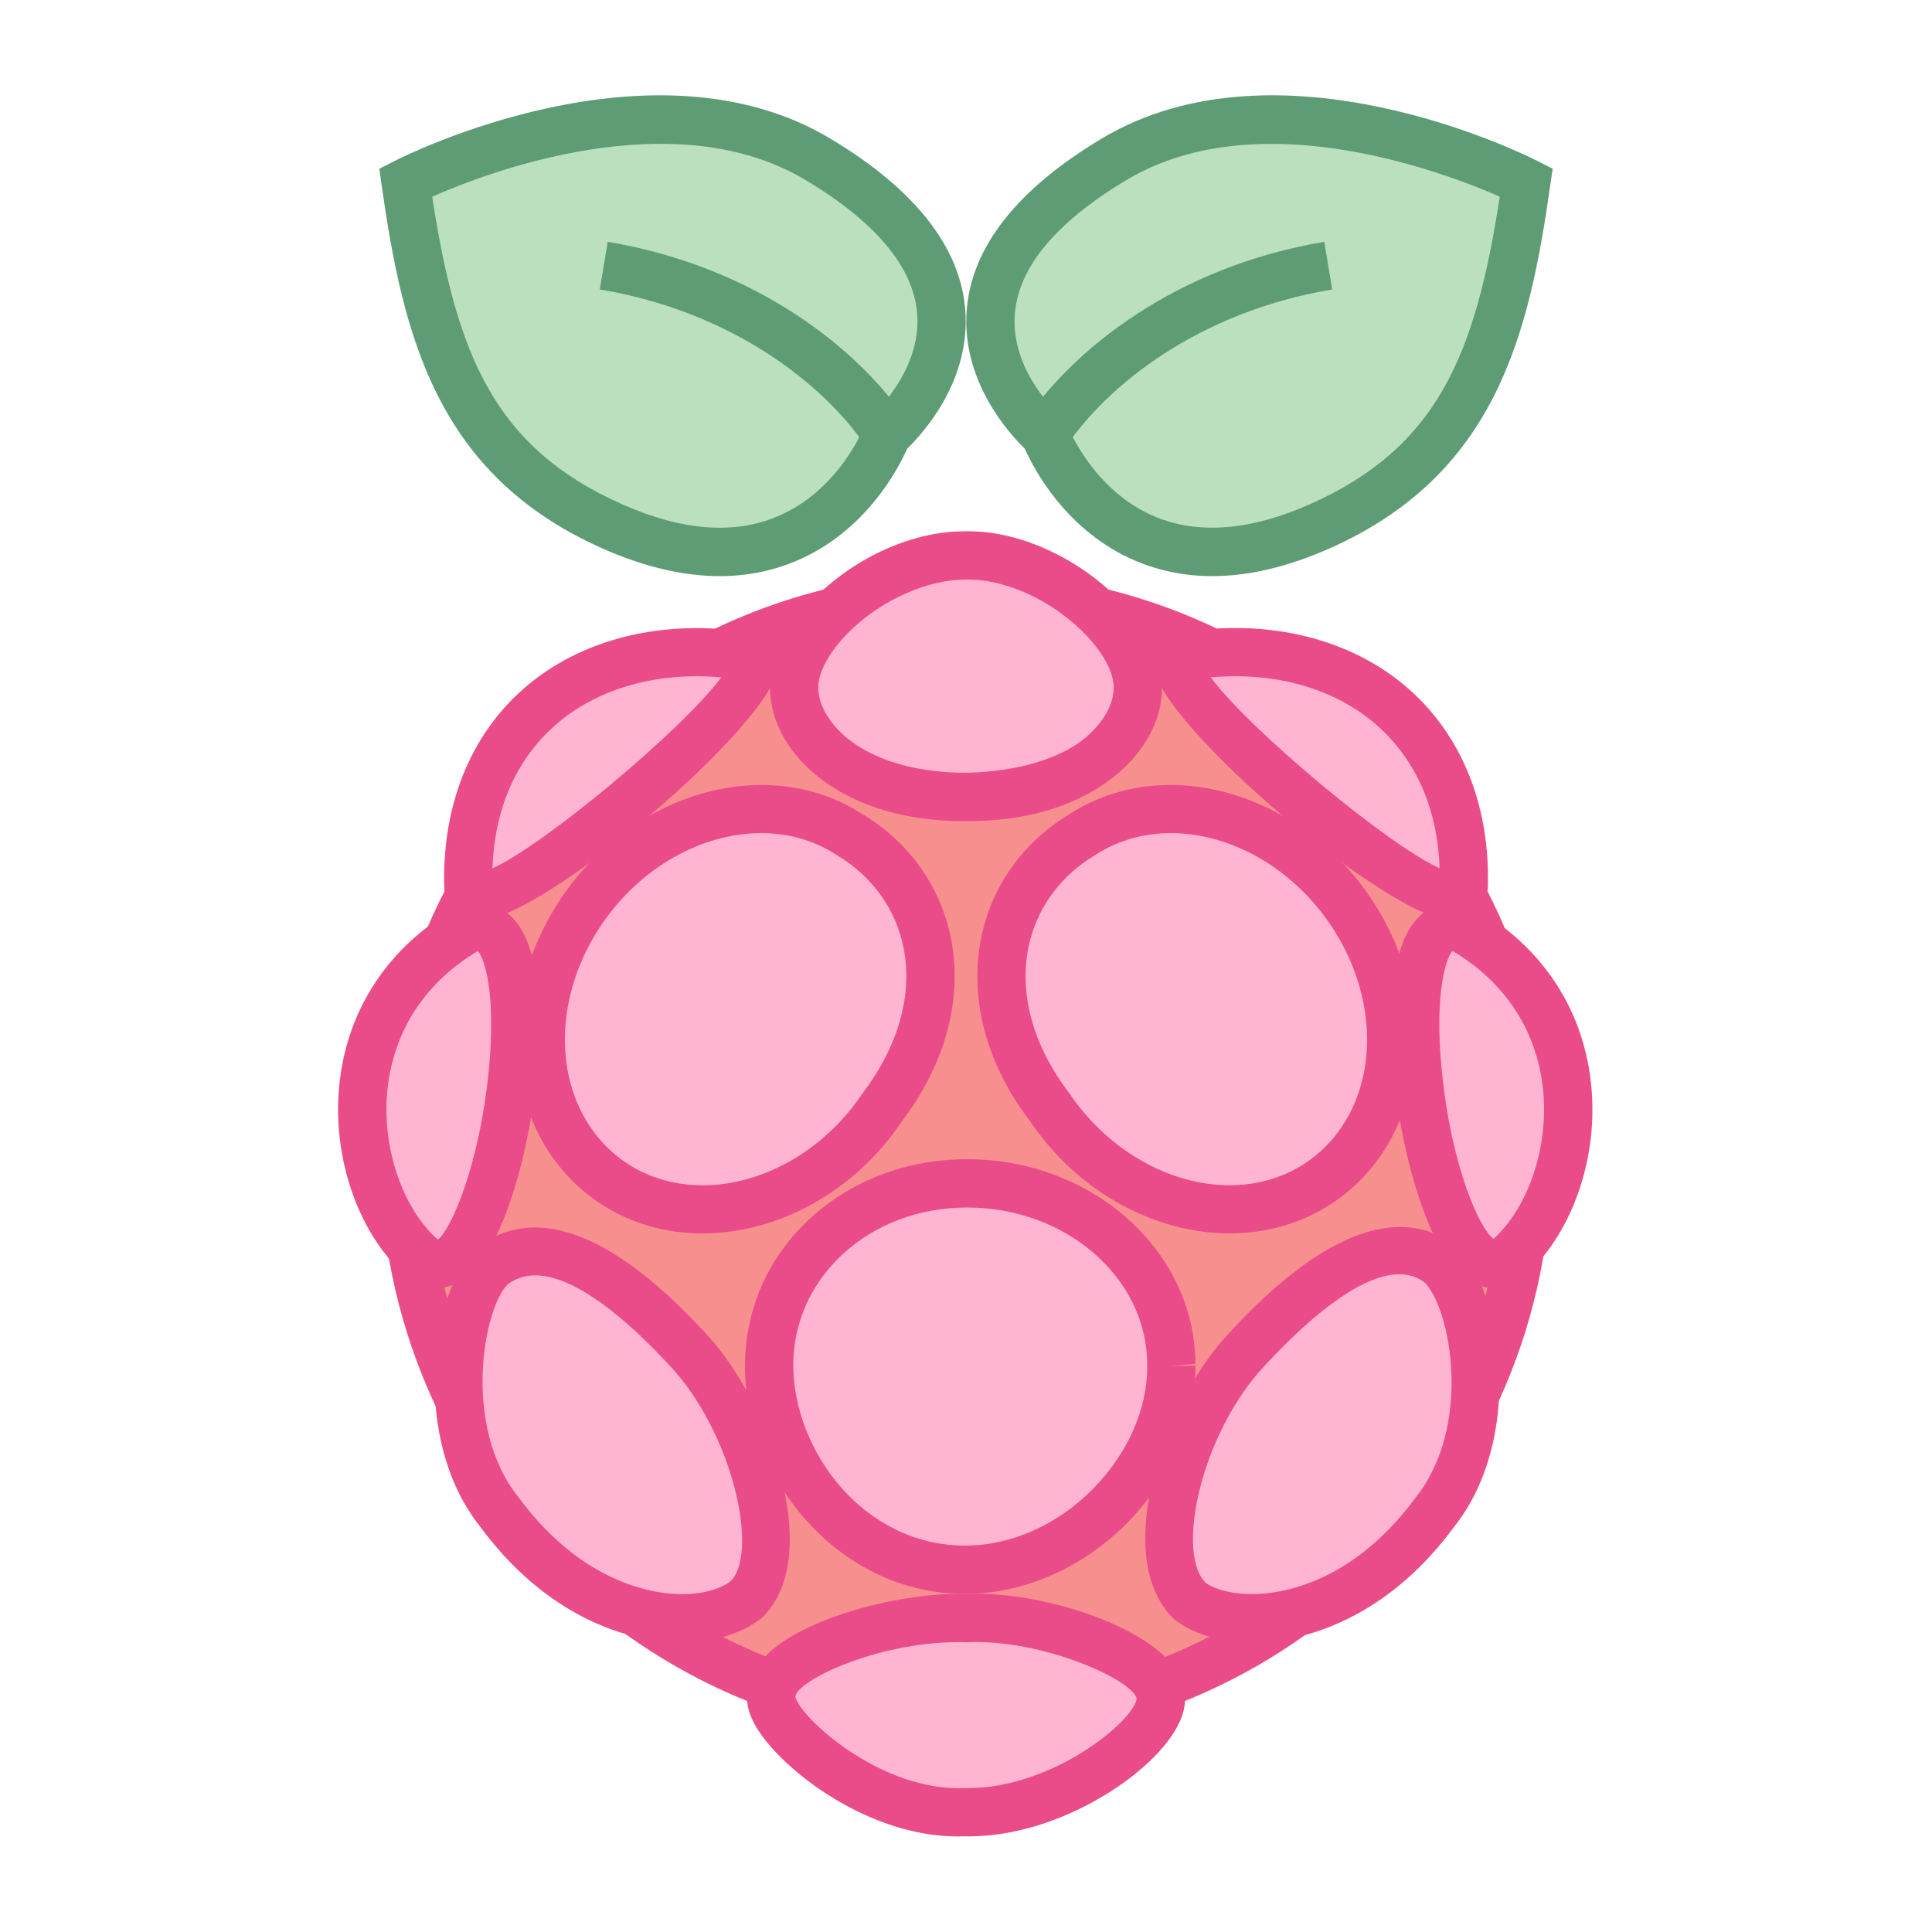
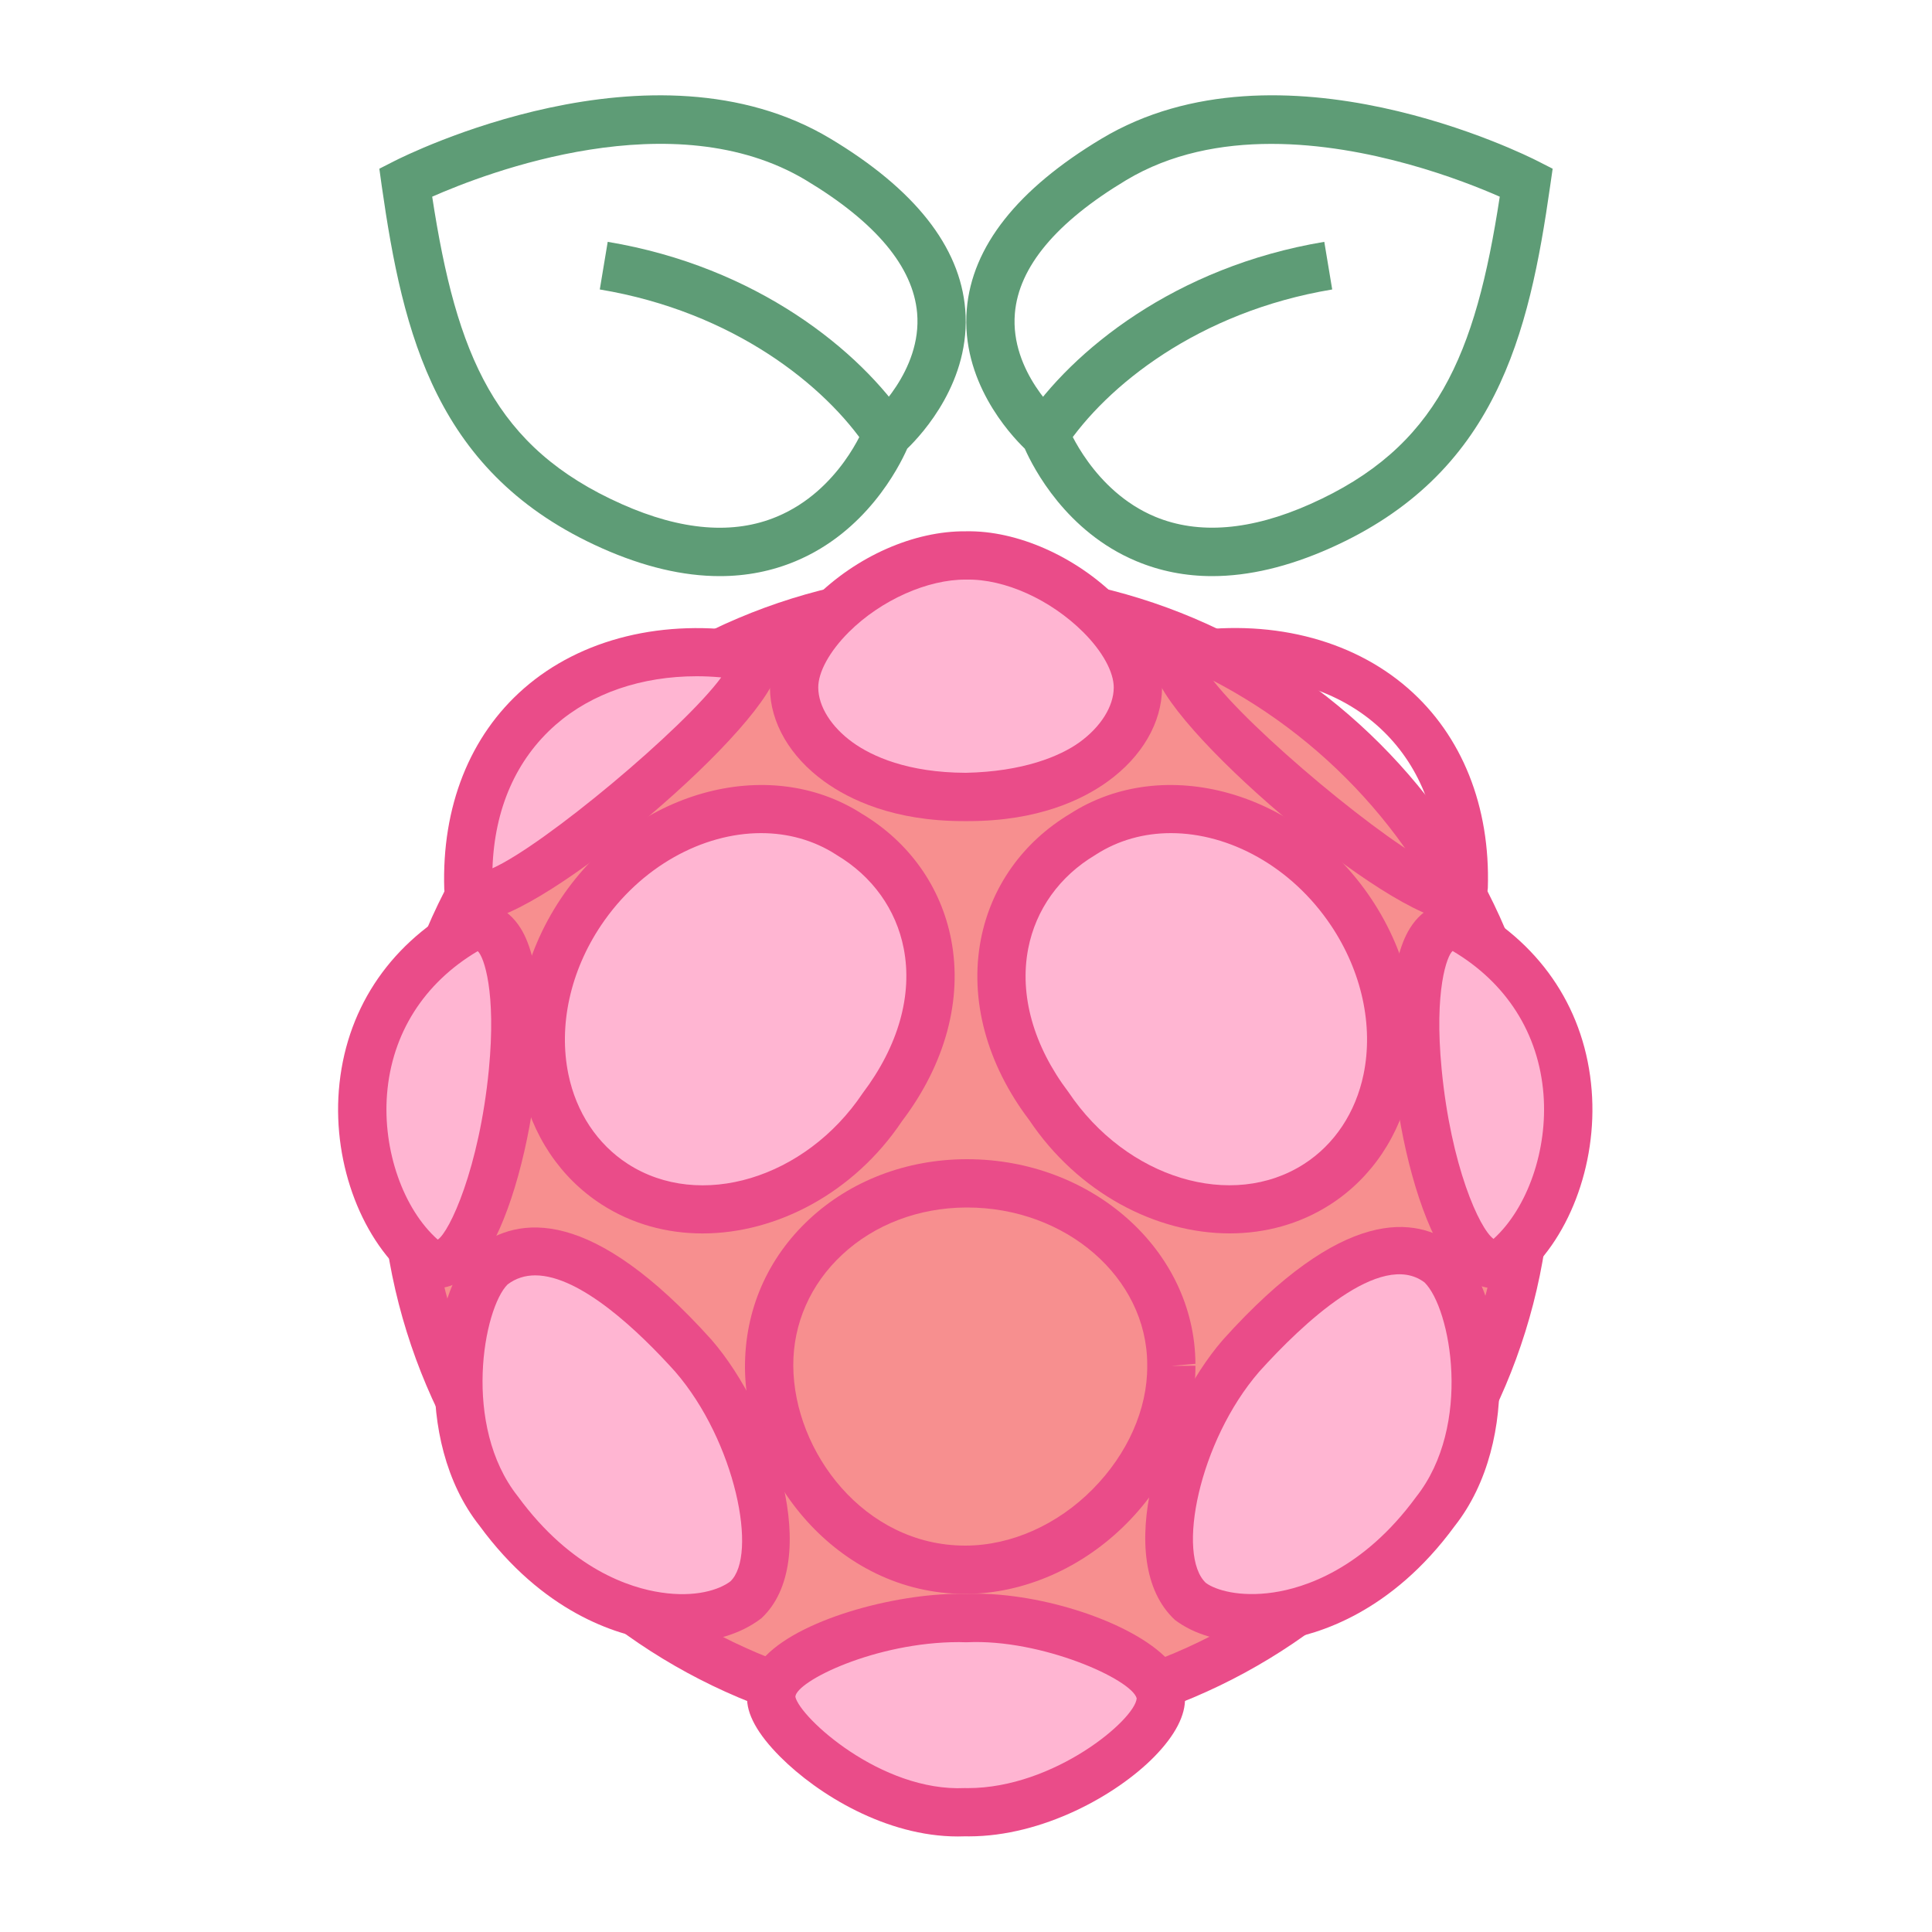
<svg xmlns="http://www.w3.org/2000/svg" viewBox="0 0 40 40" width="480px" height="480px">
  <circle cx="20" cy="23.97" r="11.626" fill="#f78f8f" />
  <path fill="#ea4c89" d="M20,36.096c-6.687,0-12.126-5.439-12.126-12.126S13.313,11.844,20,11.844 s12.126,5.439,12.126,12.126S26.687,36.096,20,36.096z M20,12.844c-6.135,0-11.126,4.991-11.126,11.126S13.865,35.096,20,35.096 s11.126-4.991,11.126-11.126S26.135,12.844,20,12.844z" />
-   <path fill="#bae0bd" d="M21.635,8.996c0,0-3.322-2.847,1.424-5.695c3.5-2.1,8.542,0.475,8.542,0.475 c-0.475,3.322-1.205,5.755-4.271,7.118C23.059,12.793,21.635,8.996,21.635,8.996z" />
  <path fill="#5e9c76" d="M25.098,11.928c-0.556,0-1.08-0.104-1.572-0.31c-1.452-0.608-2.13-1.926-2.309-2.329 c-0.32-0.31-1.325-1.407-1.201-2.885c0.109-1.3,1.047-2.487,2.787-3.531c3.694-2.218,8.81,0.348,9.025,0.458l0.318,0.162 l-0.051,0.354c-0.44,3.082-1.121,5.975-4.563,7.505C26.67,11.735,25.855,11.928,25.098,11.928z M26.322,2.979 c-1.031,0-2.083,0.197-3.006,0.751c-1.448,0.869-2.224,1.797-2.304,2.758c-0.103,1.213,0.938,2.119,0.948,2.128l0.097,0.083 l0.046,0.12c0.005,0.013,0.528,1.346,1.817,1.881c0.896,0.371,1.978,0.284,3.206-0.263c2.627-1.168,3.421-3.076,3.925-6.365 C30.302,3.742,28.35,2.979,26.322,2.979z" />
-   <path fill="#bae0bd" d="M18.365,8.996c0,0,3.322-2.847-1.424-5.695c-3.5-2.1-8.542,0.475-8.542,0.475 c0.475,3.322,1.205,5.755,4.271,7.118C16.941,12.793,18.365,8.996,18.365,8.996z" />
  <path fill="#5e9c76" d="M14.902,11.928c-0.758,0-1.572-0.192-2.436-0.576c-3.441-1.53-4.122-4.423-4.563-7.505L7.854,3.493 l0.318-0.162c0.217-0.11,5.333-2.675,9.025-0.458c1.74,1.044,2.678,2.231,2.787,3.531c0.124,1.478-0.881,2.575-1.201,2.885 c-0.179,0.403-0.856,1.721-2.309,2.329C15.982,11.824,15.458,11.928,14.902,11.928z M8.948,4.072 c0.504,3.289,1.298,5.197,3.925,6.365c1.234,0.55,2.317,0.637,3.216,0.258c1.295-0.542,1.803-1.861,1.808-1.875l0.044-0.118 l0.097-0.085c0.011-0.009,1.056-0.933,0.95-2.137c-0.084-0.958-0.859-1.883-2.304-2.75C13.944,2.088,10.079,3.573,8.948,4.072z" />
  <path fill="#5e9c76" d="M17.948,9.273c-0.855-1.282-2.757-2.818-5.53-3.28l0.164-0.986c3.089,0.515,5.227,2.255,6.198,3.712 L17.948,9.273z" />
  <path fill="#5e9c76" d="M22.052,9.273L21.22,8.719c0.972-1.457,3.109-3.197,6.198-3.712l0.164,0.986 C24.809,6.455,22.907,7.991,22.052,9.273z" />
-   <path fill="#ffb5d2" d="M24.252,28.279C24.264,30.367,22.3,32.489,20,32.5c-2.299,0.011-4.063-2.093-4.075-4.181 c0-0.013,0-0.027,0-0.04C15.913,26.19,17.7,24.511,20,24.5c2.3-0.011,4.24,1.65,4.252,3.739 C24.252,28.252,24.252,28.266,24.252,28.279z" />
  <path fill="#ea4c89" d="M19.982,33c-2.672,0-4.545-2.461-4.558-4.679c-0.007-1.193,0.466-2.272,1.33-3.077 c0.855-0.797,2.007-1.238,3.243-1.244c0.008,0,0.017,0,0.024,0c2.598,0,4.717,1.896,4.729,4.236l-0.5,0.043l0.5-0.003 c0.007,1.153-0.51,2.341-1.419,3.26c-0.915,0.925-2.129,1.458-3.331,1.464C19.996,33,19.988,33,19.982,33z M20.022,25 c-0.007,0-0.014,0-0.021,0c-0.983,0.005-1.895,0.352-2.565,0.977c-0.657,0.611-1.017,1.429-1.012,2.3 C16.435,30.062,17.897,32,19.982,32c0.005,0,0.01,0,0.016,0c0.938-0.004,1.895-0.43,2.624-1.167 c0.724-0.731,1.136-1.661,1.13-2.551v-0.043C23.742,26.451,22.071,25,20.022,25z" />
  <path fill="#ffb5d2" d="M22.417,17.274c-1.824,1.09-2.328,3.478-0.695,5.637c1.342,2,3.828,2.718,5.553,1.605l0,0 c1.725-1.113,2.036-3.637,0.695-5.637C26.628,16.879,24.142,16.161,22.417,17.274L22.417,17.274z" />
  <path fill="#ea4c89" d="M25.459,25.536c-1.538,0-3.144-0.845-4.151-2.348c-0.881-1.161-1.241-2.498-1-3.74 c0.212-1.089,0.867-2.012,1.846-2.599c1.947-1.252,4.743-0.469,6.231,1.751c0.787,1.173,1.088,2.574,0.826,3.845 c-0.218,1.054-0.809,1.938-1.664,2.49C26.915,25.343,26.195,25.536,25.459,25.536z M24.242,17.249 c-0.552,0-1.086,0.144-1.554,0.445l-0.015,0.01c-0.735,0.438-1.228,1.126-1.385,1.935c-0.187,0.96,0.109,2.015,0.832,2.97 c1.205,1.795,3.39,2.451,4.883,1.487c0.629-0.406,1.064-1.063,1.228-1.853c0.208-1.009-0.038-2.134-0.677-3.086 C26.737,17.94,25.451,17.249,24.242,17.249z" />
  <path fill="#ffb5d2" d="M30.239,19.207c-1.863-0.492-0.629,7.591,0.887,6.928C32.793,24.813,33.33,20.945,30.239,19.207 L30.239,19.207z" />
  <path fill="#ea4c89" d="M30.946,26.672c-0.242,0-0.55-0.095-0.856-0.449c-1.054-1.221-1.77-5.612-0.899-7.004 c0.273-0.44,0.703-0.621,1.177-0.495l0.117,0.048c1.464,0.823,2.341,2.174,2.469,3.804c0.122,1.548-0.487,3.135-1.517,3.95 l-0.11,0.066C31.245,26.627,31.111,26.672,30.946,26.672z M30.075,19.689c-0.114,0.09-0.386,0.811-0.227,2.452 c0.192,1.992,0.781,3.298,1.074,3.509c0.703-0.638,1.125-1.844,1.034-2.996C31.857,21.397,31.19,20.348,30.075,19.689z" />
  <path fill="#ffb5d2" d="M20,11.5c-1.702-0.018-3.568,1.545-3.559,2.742c0.007,1.056,1.251,2.275,3.559,2.258 c2.308,0.016,3.552-1.202,3.559-2.258C23.568,13.045,21.702,11.482,20,11.5z" />
  <path fill="#ea4c89" d="M20.048,17c-0.035,0-0.067-0.001-0.103,0c-1.44,0-2.361-0.445-2.881-0.822 c-0.709-0.513-1.118-1.218-1.123-1.934c-0.005-0.603,0.325-1.266,0.927-1.865c0.863-0.86,2.054-1.39,3.132-1.379 c1.055-0.021,2.269,0.519,3.132,1.379c0.602,0.6,0.932,1.263,0.927,1.866c-0.005,0.715-0.414,1.42-1.123,1.933 C22.416,16.555,21.494,17,20.048,17z M19.996,16c1.181-0.024,1.948-0.34,2.354-0.632c0.441-0.32,0.706-0.742,0.709-1.13 c0.002-0.324-0.234-0.754-0.633-1.151c-0.672-0.669-1.621-1.104-2.42-1.087h-0.012c-0.782-0.005-1.748,0.418-2.42,1.087 c-0.398,0.397-0.635,0.827-0.633,1.15c0.003,0.389,0.268,0.811,0.709,1.131C18.056,15.661,18.796,15.996,19.996,16z" />
  <path fill="#ffb5d2" d="M20,33.5c-1.662-0.041-4.065,0.754-4.034,1.647C15.94,35.756,17.932,37.608,20,37.52 c1.997,0.034,4.061-1.596,4.034-2.373C24.029,34.348,21.673,33.428,20,33.5z" />
  <path fill="#ea4c89" d="M19.831,38.022c-1.488,0-2.904-0.875-3.675-1.647c-0.474-0.474-0.705-0.895-0.688-1.25 c-0.008-0.177,0.054-0.507,0.393-0.849c0.794-0.802,2.819-1.312,4.135-1.276c1.426-0.061,3.314,0.53,4.109,1.287 c0.283,0.27,0.427,0.559,0.429,0.857c0.014,0.364-0.2,0.781-0.634,1.225c-0.786,0.801-2.314,1.65-3.839,1.651 c-0.022,0-0.046-0.001-0.069-0.001C19.938,38.021,19.884,38.022,19.831,38.022z M19.854,33.998c-1.728,0-3.37,0.81-3.387,1.132 c0.093,0.426,1.772,1.972,3.512,1.89c0.019,0.001,0.038,0.001,0.057,0.001c1.794,0,3.467-1.422,3.498-1.859 c-0.107-0.396-1.976-1.234-3.512-1.161h-0.034C19.943,33.999,19.898,33.998,19.854,33.998z" />
  <path fill="#ffb5d2" d="M25.695,28.07c-1.288,1.487-2.006,4.198-1.066,5.071c0.899,0.678,3.311,0.584,5.094-1.852 c1.294-1.636,0.86-4.368,0.121-5.093C28.746,25.359,27.169,26.429,25.695,28.07L25.695,28.07z" />
  <path fill="#ea4c89" d="M25.926,34.004c-0.633,0-1.196-0.16-1.599-0.464c-1.313-1.217-0.31-4.299,0.99-5.798l0.006-0.007 c2.477-2.755,3.99-2.572,4.823-1.938c1.02,0.995,1.378,4.019-0.031,5.802c-1.305,1.782-2.82,2.245-3.606,2.36 C26.31,33.989,26.114,34.004,25.926,34.004z M26.07,28.4c-1.251,1.445-1.717,3.803-1.102,4.374 c0.197,0.145,0.696,0.299,1.395,0.196c0.632-0.093,1.855-0.473,2.956-1.977c1.17-1.479,0.719-3.907,0.174-4.442 C28.587,25.869,26.959,27.413,26.07,28.4z" />
  <path fill="#ffb5d2" d="M17.583,17.274c1.824,1.09,2.328,3.478,0.695,5.637c-1.342,2-3.828,2.718-5.553,1.605l0,0 c-1.725-1.113-2.036-3.637-0.695-5.637C13.372,16.879,15.858,16.161,17.583,17.274L17.583,17.274z" />
  <path fill="#ea4c89" d="M14.545,25.537c-0.737,0-1.459-0.193-2.092-0.602c-0.855-0.552-1.446-1.437-1.664-2.49 c-0.262-1.271,0.039-2.672,0.826-3.845c1.488-2.22,4.284-3.003,6.231-1.751c0.979,0.587,1.634,1.51,1.846,2.599 c0.241,1.242-0.119,2.579-1.017,3.764C17.681,24.697,16.08,25.537,14.545,25.537z M15.758,17.249c-1.209,0-2.495,0.691-3.313,1.908 c-0.639,0.952-0.885,2.077-0.677,3.086c0.163,0.789,0.599,1.446,1.228,1.853c1.492,0.965,3.679,0.308,4.866-1.464 c0.739-0.979,1.035-2.033,0.849-2.993c-0.157-0.809-0.649-1.496-1.385-1.935l-0.015-0.01C16.844,17.393,16.31,17.249,15.758,17.249 z" />
  <path fill="#ffb5d2" d="M9.73,19.207c1.863-0.492,0.629,7.591-0.887,6.928C7.176,24.813,6.639,20.945,9.73,19.207 L9.73,19.207z" />
  <path fill="#ea4c89" d="M9.022,26.672c-0.165,0-0.299-0.045-0.38-0.08l-0.11-0.066c-1.029-0.814-1.639-2.402-1.517-3.949 c0.129-1.63,1.006-2.981,2.47-3.805l0.117-0.048c0.473-0.126,0.901,0.056,1.177,0.494c0.869,1.392,0.153,5.784-0.9,7.005 C9.572,26.577,9.265,26.672,9.022,26.672z M9.891,19.692c-1.113,0.658-1.779,1.707-1.878,2.963c-0.092,1.161,0.337,2.377,1.05,3.01 c0.244-0.158,0.858-1.476,1.058-3.517C10.277,20.534,10.019,19.808,9.891,19.692z" />
  <path fill="#ffb5d2" d="M15.477,13.59c-3.214-0.535-5.889,1.346-5.781,4.78C9.802,19.686,16.662,13.786,15.477,13.59z" />
  <path fill="#ea4c89" d="M9.916,19.062L9.916,19.062c-0.398-0.001-0.687-0.263-0.718-0.651 c-0.055-1.712,0.53-3.18,1.647-4.156c1.185-1.037,2.902-1.455,4.714-1.157c0.354,0.059,0.582,0.349,0.553,0.703 C16.015,14.981,11.209,19.062,9.916,19.062z M14.425,14.001c-1.14,0-2.171,0.349-2.921,1.005c-0.817,0.716-1.266,1.737-1.308,2.971 c1.078-0.483,3.958-2.894,4.736-3.952C14.762,14.009,14.592,14.001,14.425,14.001z" />
-   <path fill="#ffb5d2" d="M24.523,13.59c3.214-0.535,5.889,1.346,5.781,4.78C30.198,19.686,23.338,13.786,24.523,13.59z" />
  <path fill="#ea4c89" d="M30.084,19.062c-1.293,0-6.099-4.079-6.196-5.262c-0.029-0.354,0.198-0.645,0.553-0.703l0,0 c1.808-0.3,3.529,0.12,4.714,1.157c1.117,0.977,1.702,2.444,1.649,4.132C30.771,18.799,30.482,19.061,30.084,19.062L30.084,19.062z M25.067,14.024c0.778,1.06,3.661,3.471,4.738,3.952c-0.039-1.223-0.487-2.251-1.31-2.971 C27.637,14.255,26.406,13.904,25.067,14.024z" />
  <path fill="#ffb5d2" d="M14.355,28.07c1.288,1.487,2.006,4.198,1.066,5.071c-0.899,0.678-3.311,0.584-5.094-1.852 c-1.294-1.636-0.86-4.368-0.121-5.093C11.304,25.359,12.881,26.429,14.355,28.07L14.355,28.07z" />
  <path fill="#ea4c89" d="M14.117,34.004c-0.188,0-0.38-0.015-0.576-0.044c-0.786-0.115-2.302-0.578-3.617-2.376 c-1.398-1.768-1.04-4.791-0.068-5.745c0.881-0.679,2.395-0.858,4.872,1.896l0.006,0.007c1.299,1.5,2.303,4.581,1.027,5.765 C15.327,33.837,14.754,34.004,14.117,34.004z M11.081,26.405c-0.207,0-0.4,0.058-0.572,0.188c-0.497,0.494-0.948,2.922,0.211,4.386 c1.111,1.52,2.335,1.899,2.967,1.992c0.704,0.106,1.198-0.052,1.433-0.229c0.576-0.538,0.111-2.895-1.139-4.341 C13.252,27.59,12.023,26.405,11.081,26.405z" />
</svg>